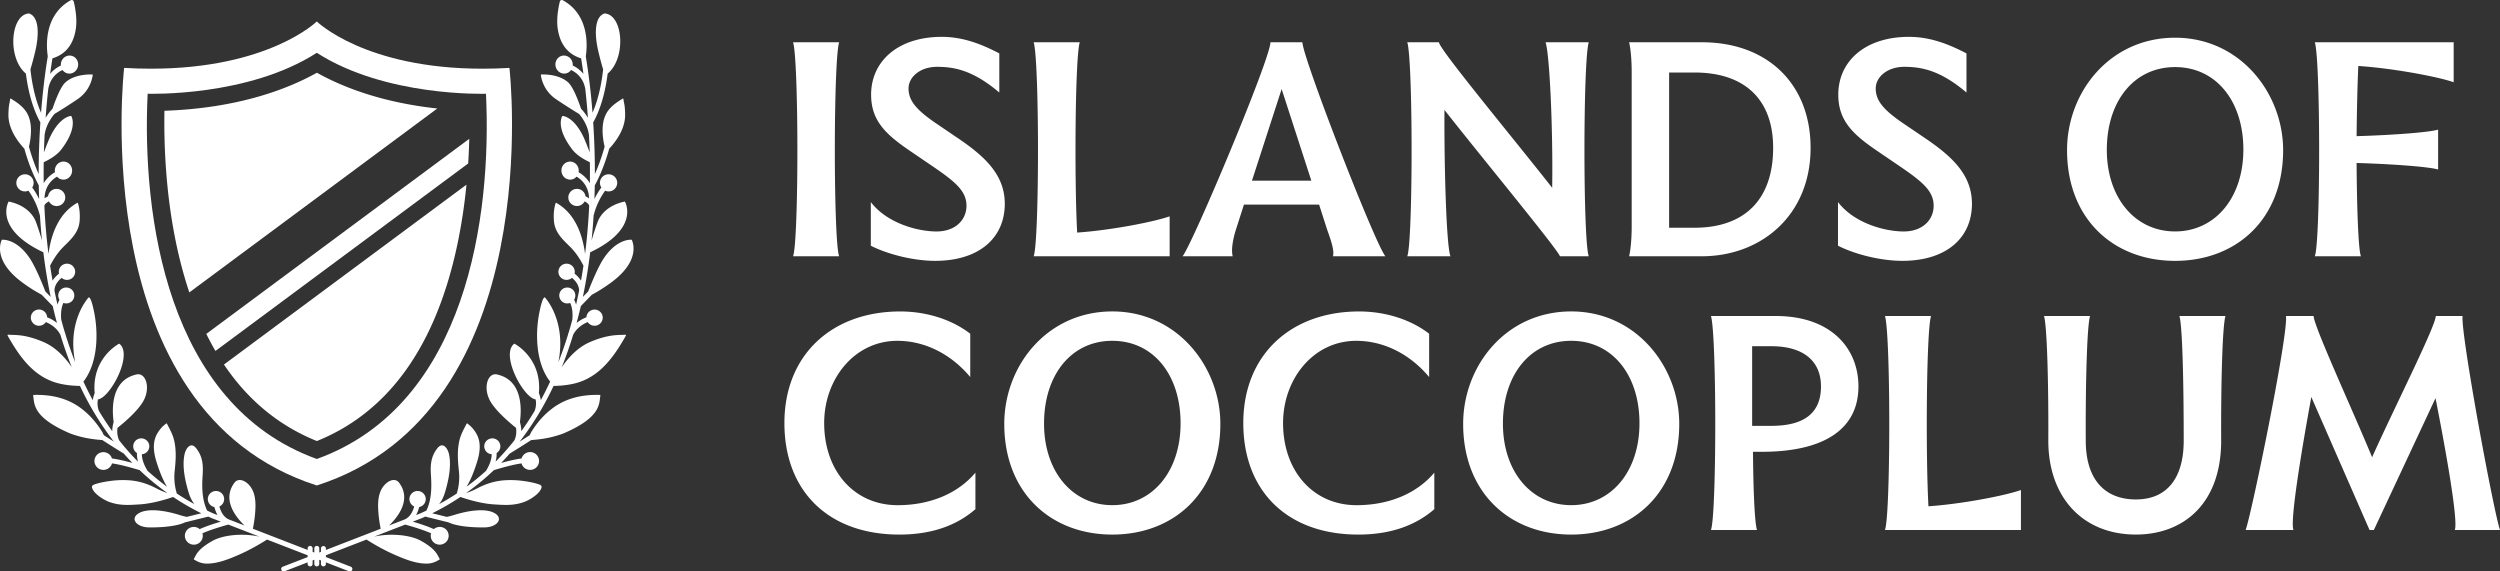
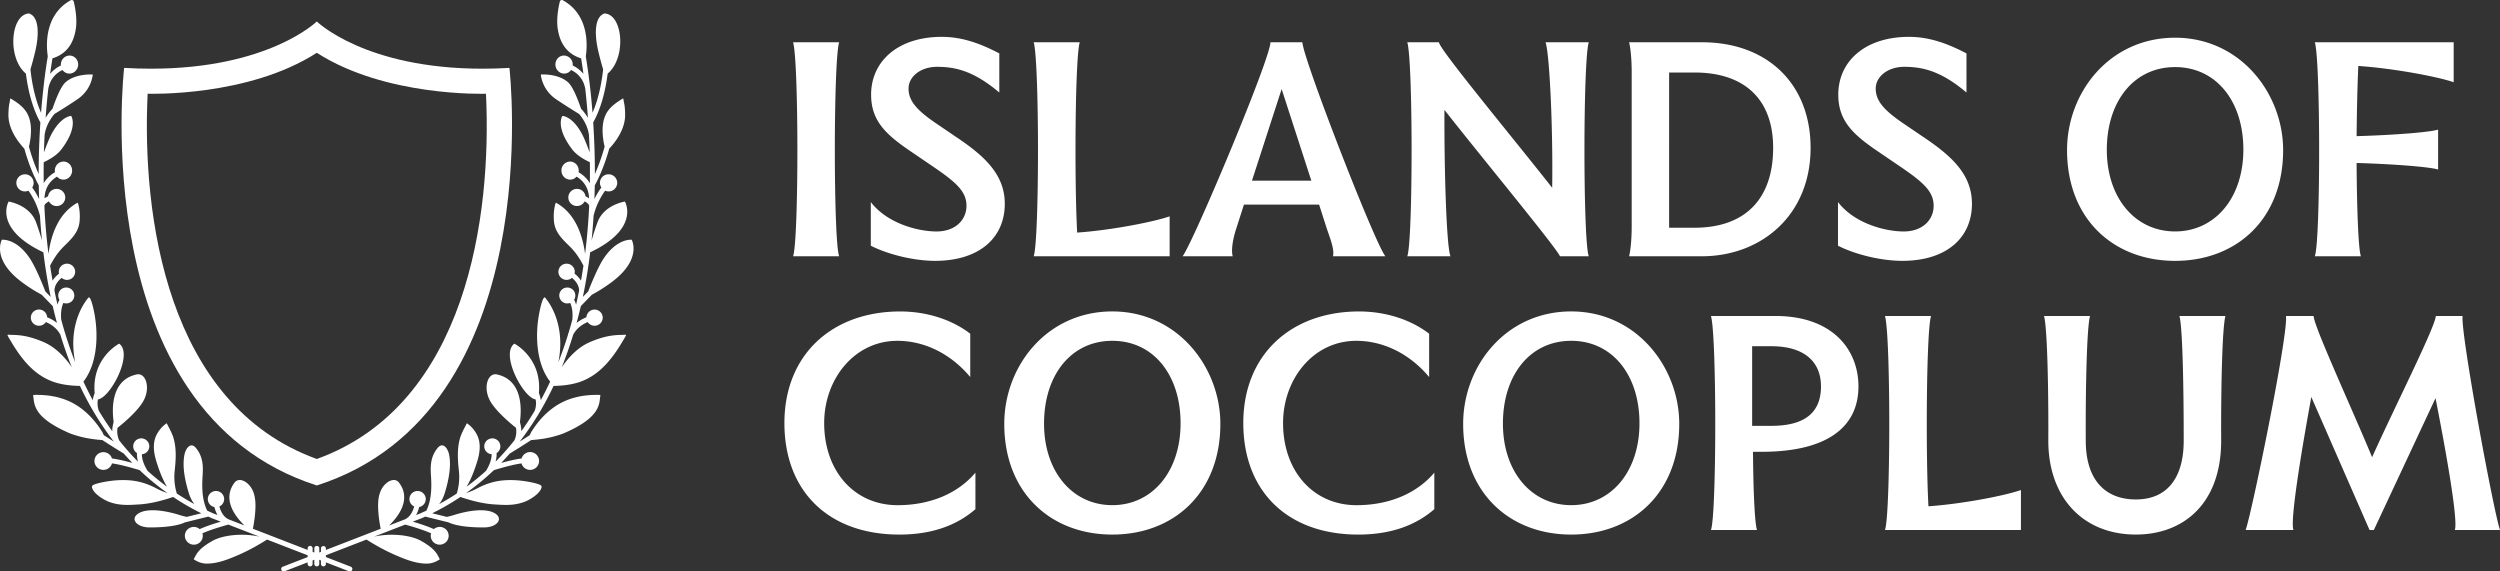
<svg xmlns="http://www.w3.org/2000/svg" width="210" height="48" viewBox="0 0 210 48" fill="none">
  <rect x="0" y="0" width="210" height="48" fill="#333333" stroke="none" />
  <path d="M42.792 5.704q-1.175.067-2.258.067c-9.892 0-13.923-3.968-13.923-3.968S22.579 5.77 12.686 5.77q-1.082.002-2.258-.067S7.084 34.514 26.61 40.78C46.137 34.513 42.792 5.704 42.792 5.704m-16.18 32.85c-12.64-4.56-14.703-20.484-14.21-30.68.14 0 8.439.273 14.21-3.439 5.772 3.712 14.071 3.44 14.21 3.44.493 10.195-1.572 26.119-14.21 30.68" fill="#fff" />
-   <path d="m36.733 9.114-20.83 15.45a37 37 0 0 1-1.136-4.269c-.865-4.215-1.003-8.255-.954-10.99 6.195-.215 10.35-1.823 12.807-3.196 2.08 1.164 5.383 2.495 10.115 3.006zM18.814 30.62l20.369-15.108a46 46 0 0 1-.713 4.78c-1.782 8.672-5.766 14.304-11.853 16.755-3.18-1.28-5.787-3.428-7.805-6.427zm20.604-18.958a51 51 0 0 1-.091 2.07L18.099 29.48q-.403-.69-.77-1.433z" fill="#fff" />
  <path d="M52.513 28.112c-.407.066-1.252-.11-2.956.621-1.037.446-1.828 1.324-2.37 2.113q.528-1.308.957-2.722c.298-.582.82-.903 1.223-1.07a.688.688 0 0 0 1.262-.396.686.686 0 0 0-1.37-.007c-.251.099-.548.25-.827.478q.191-.7.36-1.421l.008-.007.914-.942c.367-.194.915-.513 1.579-.995 2.706-1.966 1.768-3.625 1.768-3.625s-1.207-.15-2.353 1.574c-.465.698-1.012 2.03-1.3 2.767l-.448.461a44 44 0 0 0 .616-3.748c4.237-2.003 2.924-4.267 2.911-4.264-1.286.263-2.016.998-2.276 1.69-.2.531-.381 1.105-.52 1.583q.106-1.055.17-2.082l.002-.007a6.1 6.1 0 0 1 .968-2.094.725.725 0 0 0 1.016-.684.723.723 0 0 0-.753-.693.72.72 0 0 0-.699.745c.006.136.05.258.118.363a6 6 0 0 0-.582.973 65 65 0 0 0 .03-1.15c.619-1.133 1.011-2.352 1.214-3.085.738-.792 1.36-1.816 1.336-2.896a7 7 0 0 0-.047-.722c-.006-.046-.082-.41-.099-.559-.003-.027-.034-.041-.058-.027-.58.353-1.16.758-1.446 1.39-.265.585-.277 1.252-.208 1.879q.042.384.136.763c-.15.55-.42 1.417-.819 2.304a64 64 0 0 0-.142-4.337c.764-1.358 1.083-3.038 1.214-4.1 1.592-1.325 1.298-4.978-.266-5.054-.889.307-.83 1.883-.503 3.243.157.654.292 1.132.39 1.455-.09.851-.32 2.34-.892 3.645a55 55 0 0 0-.565-4.738c.127-.822.334-3.461-1.925-4.711a.175.175 0 0 0-.256.109c-.105.432-.31 1.445-.17 2.32.102.635.415 1.981 1.959 2.447.045.27.115.715.195 1.307a2.6 2.6 0 0 0-.903-.704 1 1 0 0 0-.003-.17.745.745 0 0 0-.819-.66c-.398.051-.676.429-.623.844.055.415.42.71.819.66a.7.7 0 0 0 .487-.296c.422.196 1.04.648 1.2 1.612.077.701.155 1.51.22 2.407a4.3 4.3 0 0 0-.579-.767c-.246-.726-.672-1.834-1.076-2.204-.771-.705-2.026-.682-2.265-.67-.023 0-.038.02-.037.041a2.96 2.96 0 0 0 1.286 2.04c.776.524 1.508.977 1.93 1.235.297.35.718.971.829 1.772v.005q.036.703.056 1.454c-.18-.497-.402-1.071-.577-1.418-.75-1.488-1.54-1.633-1.69-1.647a.04.04 0 0 0-.037.02c-.082.144-.489 1.043.835 2.786.397.524 1.085.895 1.486 1.079q.014.857 0 1.764a2.6 2.6 0 0 0-.947-.921 1 1 0 0 0 .013-.165c-.016-.418-.353-.745-.754-.731a.74.74 0 0 0-.698.784c.015.418.353.746.754.732a.7.7 0 0 0 .512-.25c.417.243 1.02.777 1.053 1.823a2 2 0 0 0-.299-.171.72.72 0 0 0-.743-.623.724.724 0 0 0-.7.745.724.724 0 0 0 .754.693c.271-.01.5-.169.616-.392.193.104.36.236.383.378a53 53 0 0 1-.345 4.034c-.198-1.509-.788-3.373-2.416-4.282-.024-.012-.053-.001-.06.024-.15.47-.179 1.011-.14 1.5.08.97.724 1.535 1.374 2.181.471.47.805.991 1.106 1.567q-.093.622-.207 1.258a2.4 2.4 0 0 0-.543-.59.7.7 0 0 0 .02-.177.687.687 0 0 0-.712-.656.684.684 0 0 0-.663.705.686.686 0 0 0 1.138.485c.276.227.598.595.6 1.077q-.117.584-.254 1.175a2 2 0 0 0-.166-.414c.07-.11.11-.24.104-.382a.673.673 0 0 0-.699-.643.67.67 0 0 0-.65.692.673.673 0 0 0 .915.598c.128.272.243.715.184 1.402q-.152.565-.322 1.13l-.013.024a.2.2 0 0 0-.02.08 33 33 0 0 1-.82 2.354c.678-3.383-.99-5.295-1.124-5.443a.03.03 0 0 0-.023-.011c-.21.004-.44 1.216-.47 1.374-.334 1.777-.25 4.11.861 5.62l.067.075q-.368.794-.788 1.57a2.3 2.3 0 0 0-.16-.593c.257-2.793-1.788-4.01-2.035-4.146a.04.04 0 0 0-.047.004c-1.158.915.783 4.535 1.81 4.669.055.281.049.607-.082.962q-.52.873-1.121 1.706a2.8 2.8 0 0 0-.118-.77c.157-1.154.204-3.498-1.884-3.986-.77-.213-1.212.97-.686 2.082.421.89 1.737 1.99 2.244 2.393.047.333.026.695-.135 1.046a21 21 0 0 1-1.587 1.798c.082-.293.099-.535.088-.726a.664.664 0 0 0-.089-1.178.68.68 0 0 0-.89.343.665.665 0 0 0 .566.932c0 .301-.087.767-.472 1.391l-.002.004q-.772.702-1.638 1.337c.384-.622.656-1.36.874-2.049.234-.734.37-1.565.019-2.285a2.7 2.7 0 0 0-.565-.765 12 12 0 0 0-.256-.213.04.04 0 0 0-.062.014c-.212.412-.444.818-.57 1.266-.249.895-.175 1.845-.075 2.757a4.7 4.7 0 0 1-.186 1.847q-.711.469-1.482.89c.25-.306.404-.68.514-1.053.282-.963.533-2.15.318-3.144-.106-.489-.515-1.077-.972-.503-.555.696-.603 1.418-.545 2.277.066.995.058 2.049-.381 2.966q-.264.124-.532.244l-.336.13c.129-.232.21-.473.26-.675q.09-.017.177-.059c.34-.17.474-.58.301-.915a.69.69 0 0 0-.924-.298.678.678 0 0 0 .027 1.224c-.1.372-.316.87-.773 1.08l-.007.005-1.33.515c.786-.76 1.886-2.193.845-3.59-.276-.372-.736-.24-1.047.016-.618.504-.737 1.3-.718 2.047.016.603.099 1.208.214 1.8l-4.6 1.781v-.135a.208.208 0 0 0-.415 0v.297l-.141.056v-.352a.207.207 0 0 0-.209-.206.207.207 0 0 0-.208.206v.352l-.143-.056v-.297a.207.207 0 0 0-.209-.206.207.207 0 0 0-.208.206v.135l-4.6-1.78c.116-.594.199-1.198.215-1.801.018-.747-.1-1.543-.718-2.047-.311-.254-.771-.388-1.047-.017-1.041 1.398.06 2.833.846 3.591l-1.331-.516-.007-.004c-.458-.21-.673-.708-.773-1.08a.677.677 0 0 0 .027-1.224.69.69 0 0 0-.924.298.678.678 0 0 0 .478.974c.05.202.132.441.26.674l-.336-.13q-.27-.12-.532-.243c-.439-.919-.447-1.97-.381-2.966.058-.86.008-1.581-.545-2.276-.456-.573-.865.015-.972.502-.215.994.035 2.181.318 3.144.11.374.264.747.514 1.052a21 21 0 0 1-1.482-.889 4.8 4.8 0 0 1-.186-1.847c.1-.912.173-1.86-.076-2.757-.125-.448-.357-.854-.57-1.267a.04.04 0 0 0-.061-.013c-.078.062-.245.202-.257.213-.229.22-.424.48-.564.765-.351.722-.215 1.55.019 2.285.218.687.49 1.427.873 2.048a21 21 0 0 1-1.637-1.336l-.002-.004c-.385-.624-.474-1.091-.473-1.39a.666.666 0 0 0 .566-.932.68.68 0 0 0-.89-.344.665.665 0 0 0-.088 1.178c-.011.19.007.433.087.726a21 21 0 0 1-1.587-1.798 1.87 1.87 0 0 1-.135-1.046c.51-.404 1.824-1.502 2.244-2.393.527-1.112.086-2.295-.685-2.082-2.086.488-2.041 2.832-1.884 3.987a2.8 2.8 0 0 0-.118.77 24 24 0 0 1-1.121-1.706 1.77 1.77 0 0 1-.082-.963c1.027-.136 2.967-3.754 1.81-4.669a.04.04 0 0 0-.047-.004c-.248.137-2.29 1.355-2.035 4.146a2.3 2.3 0 0 0-.16.592 26 26 0 0 1-.788-1.569l.066-.075c1.112-1.51 1.195-3.843.861-5.62-.03-.158-.258-1.37-.47-1.374a.03.03 0 0 0-.022.011c-.135.148-1.802 2.06-1.124 5.443a33 33 0 0 1-.82-2.354.2.2 0 0 0-.02-.08l-.013-.024a35 35 0 0 1-.322-1.13c-.058-.687.056-1.13.184-1.402a.672.672 0 0 0 .915-.598.67.67 0 0 0-.65-.692.67.67 0 0 0-.7.643.66.66 0 0 0 .105.382c-.06.112-.119.25-.166.414a37 37 0 0 1-.254-1.175c0-.482.324-.85.6-1.077a.685.685 0 0 0 1.138-.485.684.684 0 0 0-.663-.705.684.684 0 0 0-.712.657.6.6 0 0 0 .02.176c-.18.143-.386.34-.543.59a43 43 0 0 1-.207-1.258c.303-.576.635-1.097 1.106-1.567.65-.648 1.293-1.21 1.373-2.182.04-.488.01-1.028-.14-1.5a.043.043 0 0 0-.06-.023c-1.627.909-2.217 2.773-2.415 4.282a49 49 0 0 1-.345-4.034c.022-.142.19-.274.383-.378a.725.725 0 0 0 1.37-.301.724.724 0 0 0-.7-.745.72.72 0 0 0-.744.623 2 2 0 0 0-.298.171c.032-1.046.636-1.58 1.053-1.823a.7.7 0 0 0 .512.25c.4.015.738-.312.754-.732.015-.42-.297-.769-.698-.784-.401-.014-.739.313-.754.731a1 1 0 0 0 .013.165 2.6 2.6 0 0 0-.947.92 62 62 0 0 1 0-1.763c.4-.184 1.089-.555 1.485-1.079 1.323-1.743.918-2.64.836-2.787a.04.04 0 0 0-.038-.02c-.149.015-.94.16-1.69 1.648-.174.345-.395.92-.577 1.418q.022-.752.057-1.454v-.005c.11-.8.532-1.422.828-1.772.423-.258 1.154-.71 1.93-1.235A2.96 2.96 0 0 0 7.79 6.3a.037.037 0 0 0-.037-.042c-.239-.01-1.494-.034-2.265.67-.405.371-.83 1.48-1.076 2.205a4.3 4.3 0 0 0-.58.767c.065-.898.142-1.707.22-2.407.16-.964.779-1.416 1.201-1.612a.7.7 0 0 0 .487.295c.398.052.765-.244.819-.659.055-.415-.225-.793-.624-.844-.398-.05-.765.244-.818.66a1 1 0 0 0-.003.17c-.27.128-.615.347-.904.704.08-.591.15-1.037.196-1.307 1.544-.466 1.857-1.812 1.959-2.447.14-.875-.065-1.887-.17-2.32a.174.174 0 0 0-.257-.109c-2.258 1.25-2.05 3.89-1.924 4.711-.1.584-.373 2.31-.565 4.738-.574-1.306-.803-2.794-.892-3.645.097-.322.232-.801.39-1.455.326-1.36.386-2.936-.504-3.243C.88 1.205.586 4.86 2.177 6.184c.131 1.061.45 2.74 1.215 4.1a64 64 0 0 0-.143 4.336c-.4-.886-.668-1.755-.818-2.304q.093-.376.136-.763c.069-.627.056-1.294-.208-1.879-.287-.634-.867-1.038-1.447-1.39-.023-.014-.054 0-.057.027-.017.148-.093.513-.099.56-.03.239-.042.48-.048.721-.023 1.08.598 2.104 1.337 2.896.203.733.595 1.952 1.213 3.085q.01.565.03 1.15a6 6 0 0 0-.582-.973.7.7 0 0 0 .119-.363.72.72 0 0 0-.7-.745.723.723 0 0 0-.752.693.722.722 0 0 0 1.014.684c.314.43.725 1.133.968 2.094l.003.007q.063 1.027.17 2.082c-.14-.478-.32-1.05-.52-1.583-.262-.692-.991-1.425-2.277-1.69-.013-.003-1.327 2.261 2.911 4.264q.237 1.945.616 3.748l-.447-.461c-.287-.736-.836-2.068-1.3-2.767C1.366 19.989.157 20.139.157 20.139s-.937 1.659 1.769 3.625a13 13 0 0 0 1.578.995l.915.942.008.007q.168.723.359 1.421a3.1 3.1 0 0 0-.826-.478.683.683 0 0 0-.658-.65.684.684 0 0 0-.712.657.688.688 0 0 0 1.262.396c.402.168.924.489 1.222 1.07q.429 1.413.957 2.722c-.54-.79-1.332-1.667-2.37-2.113-1.702-.732-2.547-.556-2.955-.622a.06.06 0 0 0-.062.09c.913 1.608 2.005 3.224 3.84 3.872.679.24 1.5.335 2.234.344a25 25 0 0 0 2.85 4.681c-.295-.187-.593-.379-.847-.542-.06-.125-.112-.238-.138-.279a8 8 0 0 0-.553-.786 6.6 6.6 0 0 0-1.408-1.328c-1.131-.773-2.441-1.03-3.795-.988-.025 0-.043.024-.04.048.11.713-.057 1.834 3.113 3.19 1.215.45 2.198.507 2.699.554a79 79 0 0 0 1.797 1.13q.354.406.724.79c-.702-.193-1.282-.32-1.716-.376a.75.75 0 0 0-.69-.53.75.75 0 0 0-.78.717.75.75 0 0 0 .725.772.75.75 0 0 0 .75-.545c.435.06 1.154.212 2.32.567q1.101 1.05 2.338 1.926a5.7 5.7 0 0 1-.949-.403c-1.073-.561-2.008-.737-3.205-.677-.464.024-1.248.13-1.783.29-.365.11-.506.168-.332.5.232.442.971.895 1.428 1.052.878.304 1.618.245 2.523.187 1.148-.074 2.371-.475 2.792-.622q1.132.758 2.37 1.37l-1.225.304a7 7 0 0 1-.664-.177c-1.176-.364-2.628-.577-3.376-.123-.747.455-.178 1.172.876 1.183 1.053.011 2.058-.086 2.714-.302q.164-.056.302-.12l1.96-.486.274.127.772.298c-.646.192-1.3.41-1.77.627a.76.76 0 0 0-.877-.08.74.74 0 0 0-.262 1.022.76.76 0 0 0 1.033.26.74.74 0 0 0 .335-.85c.39-.174 1.054-.418 2.175-.733l2.624 1.016c-1.342-.308-3.035-.164-3.956.353-1.278.718-1.364 1.19-1.554 1.498-.015.025-.018.053.006.068.336.212.661.34 1.068.343.907.005 1.818-.361 2.638-.716.844-.365 1.65-.814 2.428-1.303l3.41 1.32v.15l-2.091.81a.206.206 0 0 0 .074.398q.039 0 .076-.014l1.94-.751v.132c0 .115.093.207.209.207a.207.207 0 0 0 .208-.207v-.292l.144-.056v.348c0 .115.092.207.208.207a.207.207 0 0 0 .208-.207v-.348l.142.056v.292c0 .115.093.207.209.207a.206.206 0 0 0 .206-.207v-.132l1.94.751a.21.21 0 0 0 .27-.117.206.206 0 0 0-.119-.268l-2.09-.81v-.15l3.408-1.32c.779.49 1.583.937 2.429 1.304.82.355 1.73.721 2.638.716.408-.003.733-.131 1.068-.343.024-.015.021-.044.006-.068-.19-.308-.276-.78-1.554-1.498-.921-.517-2.615-.662-3.956-.353l2.624-1.016c1.121.315 1.785.56 2.175.732a.74.74 0 0 0 .335.85.76.76 0 0 0 1.033-.26.743.743 0 0 0-.262-1.022.76.76 0 0 0-.877.08c-.471-.215-1.122-.434-1.77-.626l.771-.298q.138-.062.275-.127l1.96.486q.136.065.302.12c.657.216 1.66.315 2.714.302 1.054-.01 1.623-.728.876-1.183-.748-.454-2.2-.24-3.376.123-.284.088-.5.143-.664.177l-1.225-.304a21 21 0 0 0 2.37-1.37c.421.147 1.644.548 2.792.622.904.058 1.643.117 2.522-.187.458-.157 1.195-.61 1.429-1.052.174-.332.035-.39-.332-.5-.534-.16-1.317-.266-1.783-.29-1.198-.06-2.132.117-3.205.677a5.7 5.7 0 0 1-.949.403 21 21 0 0 0 2.337-1.926c1.167-.355 1.884-.507 2.32-.567a.75.75 0 0 0 .75.545.75.75 0 0 0 .725-.772.75.75 0 0 0-1.469-.187c-.434.056-1.016.183-1.716.376q.37-.385.724-.79.004 0 .006-.003a76 76 0 0 0 1.791-1.127c.5-.046 1.484-.102 2.699-.553 3.17-1.357 3.004-2.478 3.113-3.191a.04.04 0 0 0-.04-.048c-1.354-.043-2.665.214-3.795.988a6.5 6.5 0 0 0-1.408 1.328q-.3.378-.553.786c-.026.042-.078.154-.138.279-.252.163-.552.354-.847.542a25 25 0 0 0 2.85-4.68c.735-.01 1.555-.105 2.234-.345 1.835-.648 2.927-2.264 3.84-3.872.026-.044-.013-.098-.062-.09zm17.977-6.585h-3.873c.484-1.271.484-16.466 0-17.976h3.872c-.484 1.51-.484 16.705 0 17.976m2.683-13.565c0-2.853 2.3-4.866 5.93-4.866 1.646 0 3.145.503 4.84 1.39V7.77c-2.105-1.773-3.63-2.157-5.227-2.157-1.405 0-2.397.84-2.397 1.822s.605 1.75 2.202 2.852l1.767 1.199c2.323 1.557 4.115 3.115 4.115 5.632 0 2.827-2.105 4.793-5.856 4.793-1.67 0-3.825-.479-5.398-1.27v-3.668c1.355 1.774 3.92 2.47 5.519 2.47 1.598 0 2.517-.983 2.517-2.158s-.823-1.941-2.76-3.26l-1.935-1.317c-2.01-1.366-3.315-2.517-3.315-4.747zm17.31 11.575c2.783-.192 6.413-.886 7.768-1.366v3.356H86.828c.484-1.271.484-16.466 0-17.976H90.7c-.387 1.222-.46 11.504-.218 15.986m20.977-.311-.653-2.037h-6.316l-.653 2.037c-.266.815-.436 1.75-.29 2.3h-4.211c.847-1.054 7.381-16.585 7.381-17.975h2.686c0 1.222 6.05 16.825 6.97 17.976h-4.404c.145-.552-.242-1.51-.508-2.3zm-1.307-4.05-2.494-7.694-2.493 7.693zm20.232.599c.073-4.96-.218-11.24-.557-12.223h3.63c-.484 1.51-.484 16.705 0 17.976h-2.42c-.242-.647-6.461-8.173-9.704-12.295-.024 5.033.169 11.456.508 12.295h-3.63c.484-1.271.484-16.466 0-17.976h2.662c0 .552 6.219 8.029 9.511 12.223m6.678 3.26V6.044c0-1.055-.097-2.014-.218-2.493h6.122c5.518 0 9.123 3.523 9.123 8.868 0 5.68-4.162 9.108-9.147 9.108h-6.098c.121-.48.218-1.438.218-2.493m11.882-6.615c0-4.05-2.372-6.328-6.607-6.328h-2.131V19.13h2.131c4.235 0 6.607-2.397 6.607-6.711m5.471-4.457c0-2.853 2.299-4.866 5.929-4.866 1.646 0 3.146.503 4.84 1.39V7.77c-2.105-1.773-3.63-2.157-5.227-2.157-1.404 0-2.396.84-2.396 1.822s.605 1.75 2.202 2.852l1.767 1.199c2.323 1.557 4.114 3.115 4.114 5.632 0 2.827-2.105 4.793-5.856 4.793-1.67 0-3.824-.479-5.397-1.27v-3.668c1.355 1.774 3.92 2.47 5.518 2.47s2.517-.983 2.517-2.158-.823-1.941-2.759-3.26l-1.936-1.317c-2.009-1.366-3.315-2.517-3.315-4.747zm37.368 4.65c0 5.8-3.92 9.3-9.075 9.3s-9.075-3.5-9.075-9.3c0-4.866 3.582-9.444 9.075-9.444s9.075 4.697 9.075 9.444m-14.81-.026c0 4.028 2.372 6.855 5.735 6.855s5.735-2.829 5.735-6.878c0-4.05-2.275-6.927-5.735-6.927s-5.735 2.876-5.735 6.95m29.136-5.678c-1.379-.48-5.13-1.175-8.01-1.366-.073 1.51-.121 3.668-.145 5.896 3.244-.096 6.195-.336 6.848-.552v3.356c-.653-.216-3.606-.456-6.848-.552.024 3.762.145 7.263.363 7.837h-3.872c.484-1.271.484-16.466 0-17.976h11.664zM81.501 28.03v3.642c-1.62-1.941-3.824-3.043-6.123-3.043-3.606 0-6.147 3.212-6.147 6.903 0 4.05 2.54 6.903 6.17 6.903 2.736 0 5.06-.982 6.535-2.732v3.068c-1.379 1.198-3.388 2.133-6.39 2.133-5.928 0-9.655-3.618-9.655-9.37 0-5.753 4.017-9.372 9.728-9.372 2.202 0 4.332.672 5.88 1.87zm21.009 7.574c0 5.8-3.92 9.3-9.076 9.3-5.155 0-9.075-3.5-9.075-9.3 0-4.866 3.583-9.444 9.076-9.444 5.492 0 9.075 4.698 9.075 9.444m-14.81-.025c0 4.027 2.372 6.854 5.734 6.854s5.735-2.828 5.735-6.878-2.275-6.927-5.734-6.927-5.735 2.876-5.735 6.95m32.348-7.548v3.642c-1.621-1.941-3.824-3.043-6.123-3.043-3.606 0-6.147 3.212-6.147 6.903 0 4.05 2.541 6.903 6.171 6.903 2.735 0 5.058-.982 6.534-2.732v3.068c-1.379 1.198-3.388 2.133-6.389 2.133-5.929 0-9.656-3.618-9.656-9.37 0-5.753 4.016-9.372 9.727-9.372 2.202 0 4.333.672 5.882 1.87zm21.009 7.574c0 5.8-3.92 9.3-9.076 9.3-5.155 0-9.075-3.5-9.075-9.3 0-4.866 3.582-9.444 9.075-9.444s9.076 4.698 9.076 9.444m-14.811-.025c0 4.027 2.373 6.854 5.735 6.854s5.735-2.828 5.735-6.878-2.275-6.927-5.735-6.927c-3.459 0-5.735 2.876-5.735 6.95m29.863-3.115c0 3.451-2.686 5.488-8.131 5.488h-.726c.024 3.283.145 6.04.339 6.568h-3.872c.484-1.27.484-16.465 0-17.976h5.421c4.767 0 6.97 2.804 6.97 5.92zm-3.146 0c0-2.158-1.5-3.38-4.162-3.38h-1.621v6.688h1.621c2.783 0 4.162-1.103 4.162-3.309m9.027 10.067c2.783-.192 6.413-.886 7.768-1.366v3.356h-11.422c.484-1.27.484-16.465 0-17.976h3.872c-.387 1.222-.46 11.505-.218 15.986m9.705-15.986h3.872c-.266.839-.387 5.92-.363 10.473 0 3.26 1.597 4.938 4.212 4.938s4.016-1.798 4.016-4.938c0-4.553-.097-9.634-.363-10.473h3.873c-.266.839-.387 5.92-.363 10.473 0 5.37-3.244 7.886-7.163 7.886-4.454 0-7.358-3.116-7.358-7.886.024-4.553-.097-9.634-.363-10.473m22.455 6.807c-.871 4.77-1.791 10.402-1.5 11.169h-4.017c.484-1.27 3.606-16.465 3.388-17.976h2.323c0 .815 3.267 7.886 4.913 11.864 1.767-3.955 5.348-11.025 5.348-11.864h2.251c-.169 1.51 2.662 16.705 3.146 17.976h-3.799c.29-.743-.678-6.304-1.62-11.073l-5.18 11.073h-.363l-4.888-11.169z" fill="#fff" />
</svg>